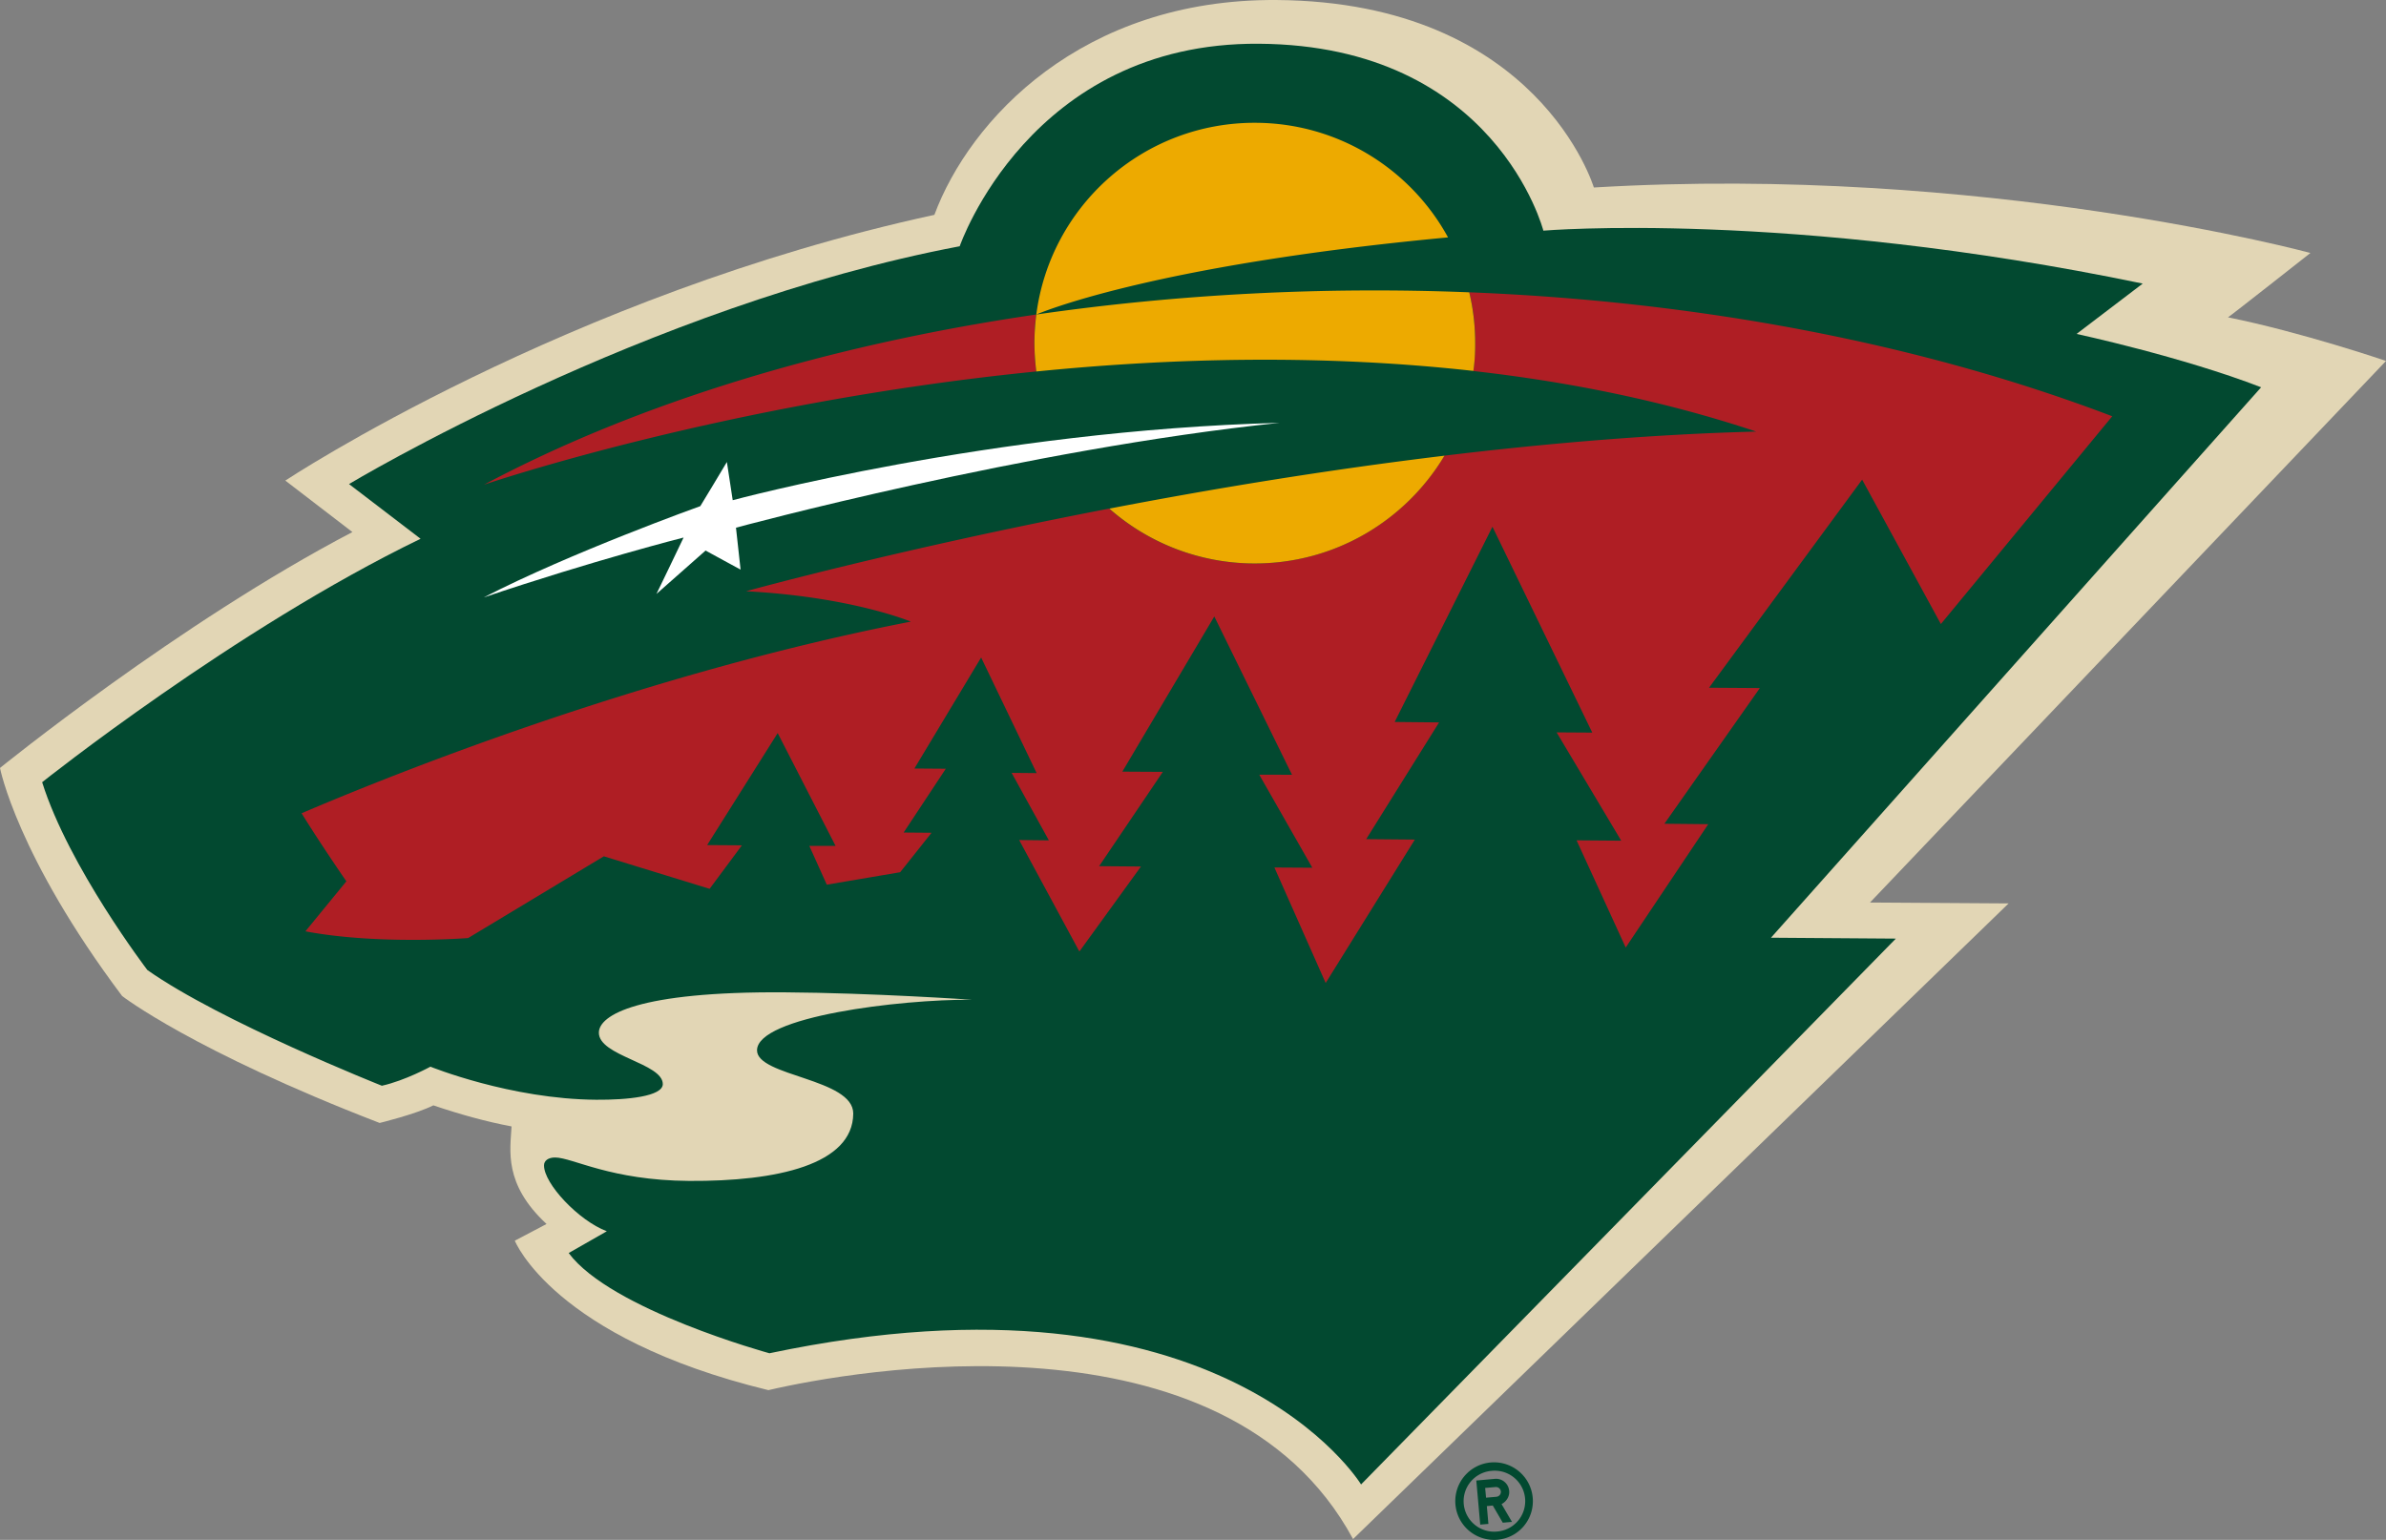
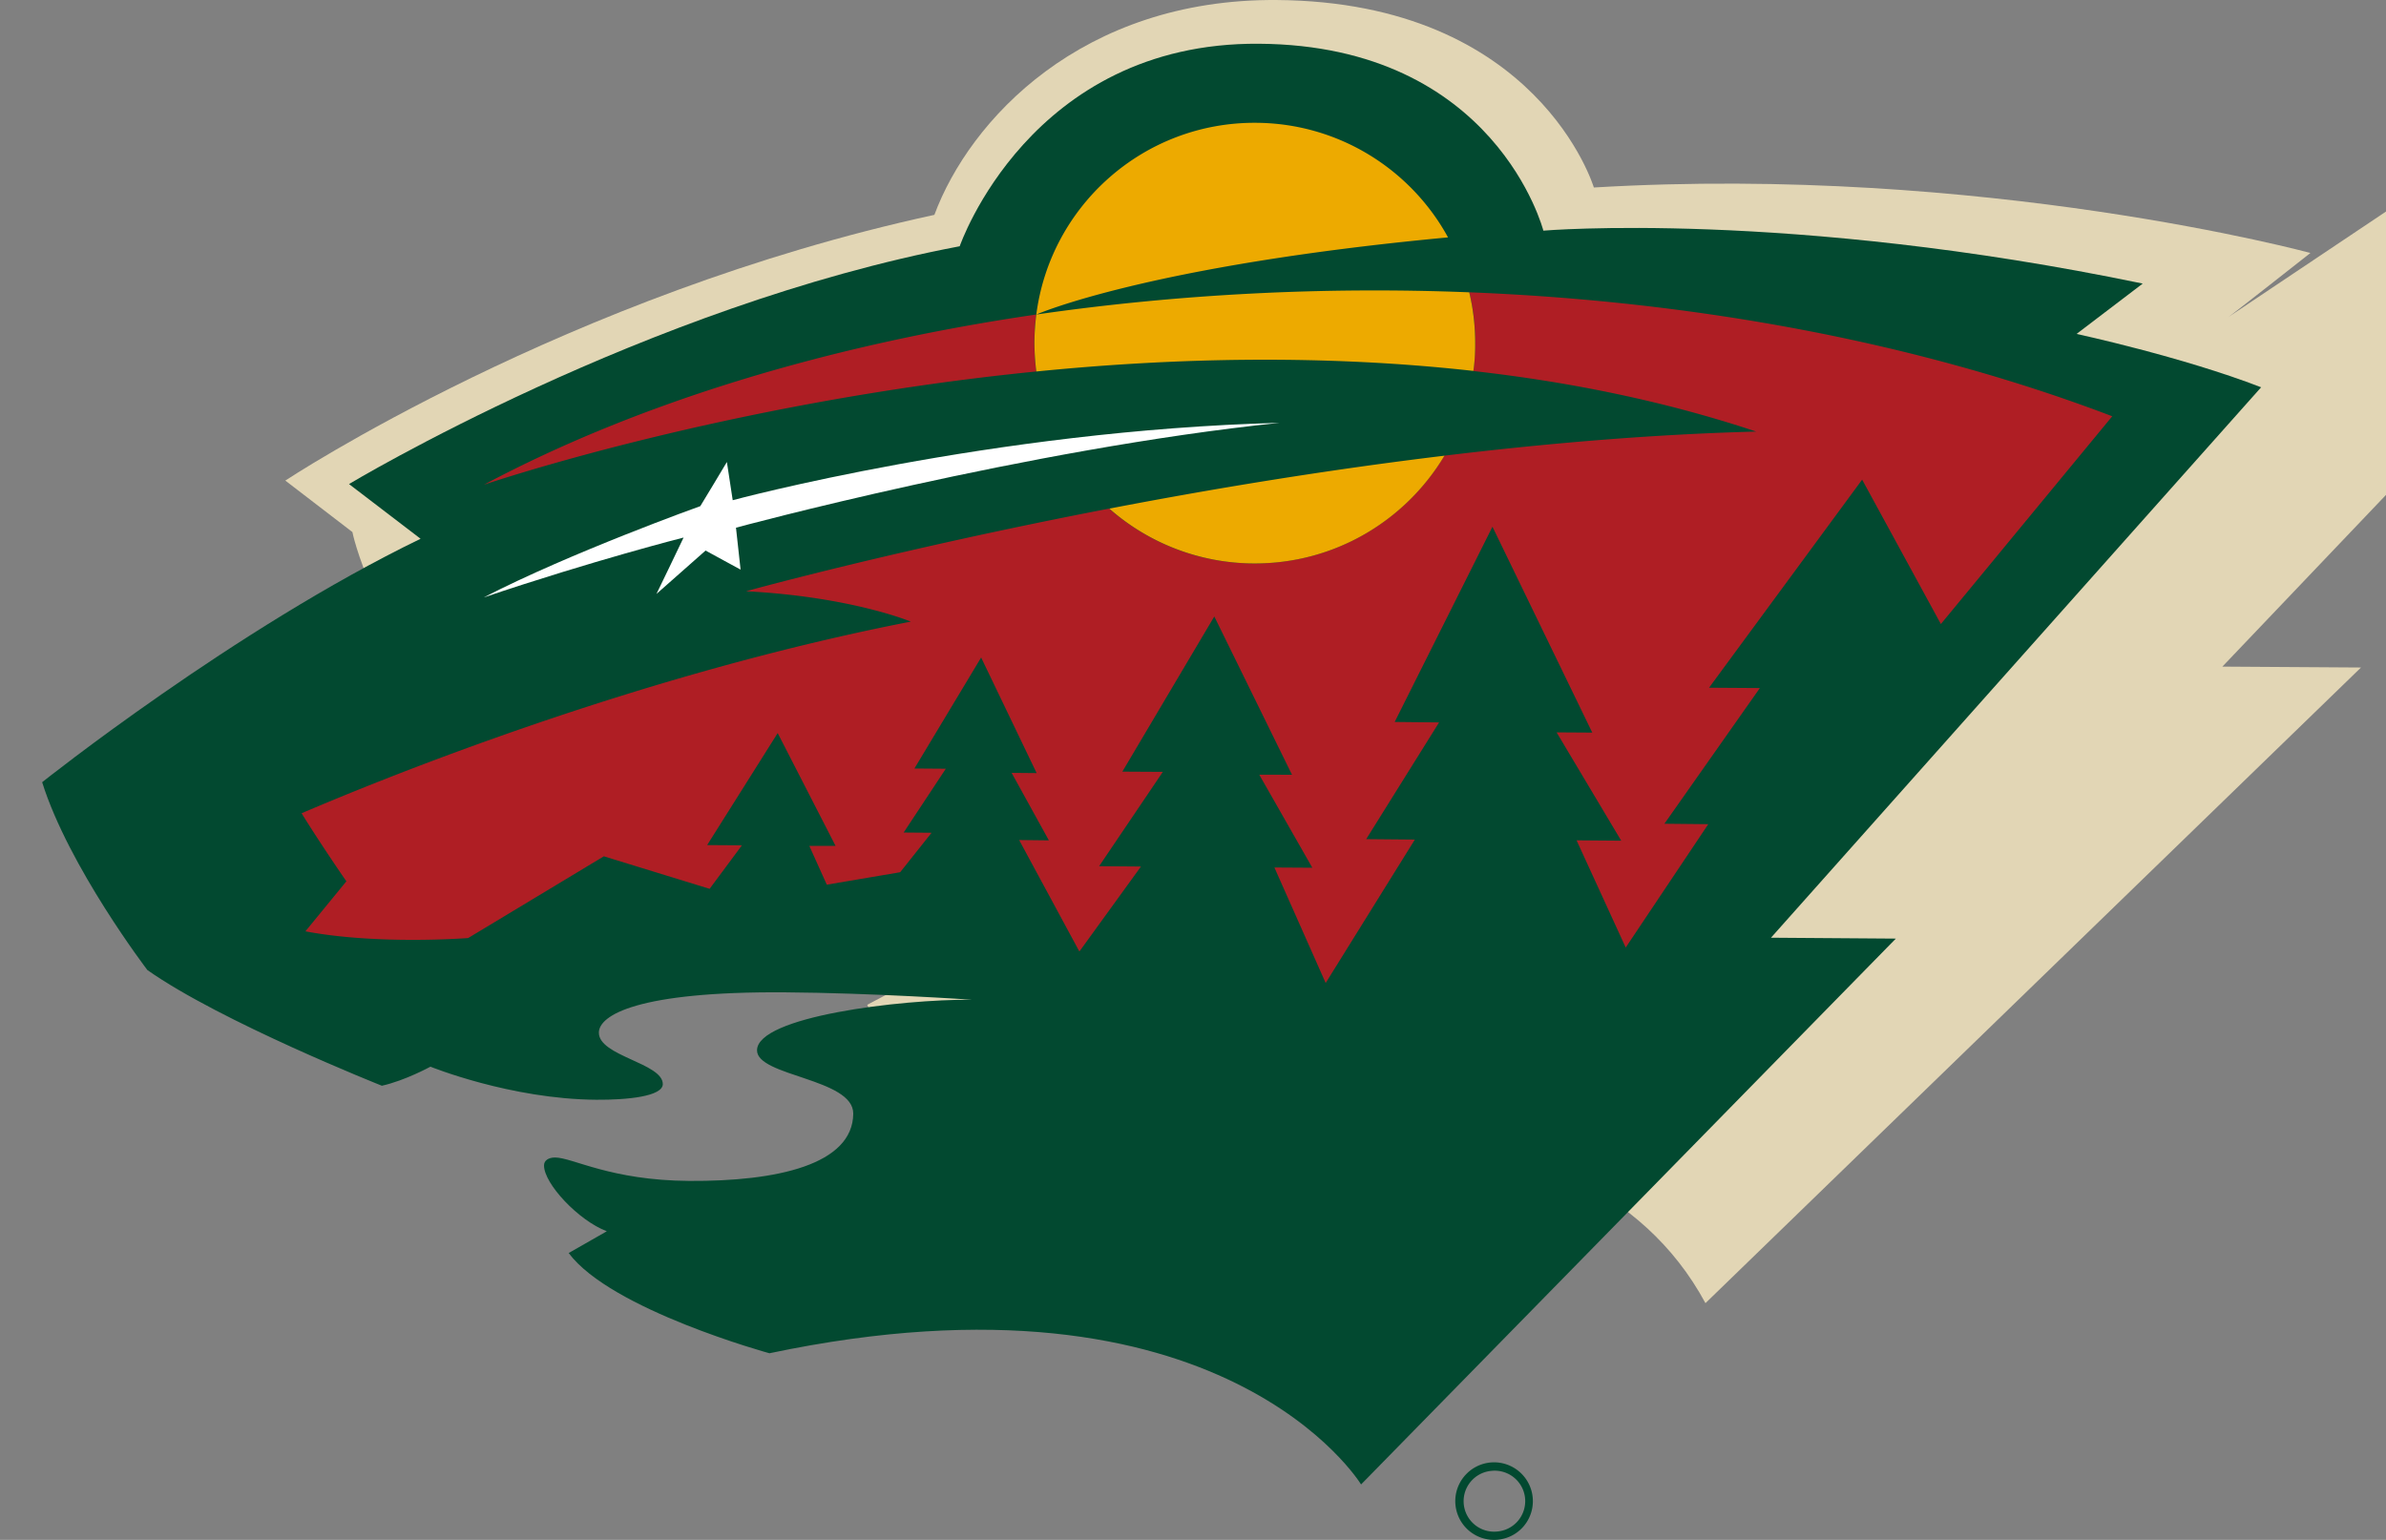
<svg xmlns="http://www.w3.org/2000/svg" viewBox="0 0 252.07 162.724">
  <rect x="0" y="0" width="252.07" height="162.724" fill="#808080" stroke="none" />
  <title>Minnesota Wild dark logo</title>
  <g fill="#024930">
    <path d="M157.48 154.544a4.102 4.102 0 0 0-3.72 4.443 4.094 4.094 0 0 0 4.444 3.72 4.085 4.085 0 0 0 3.72-4.443 4.101 4.101 0 0 0-4.443-3.72zm.64 7.3a3.218 3.218 0 0 1-3.483-2.928 3.215 3.215 0 0 1 2.915-3.484 3.219 3.219 0 1 1 .569 6.411z" />
-     <path d="M159.436 157.53a1.39 1.39 0 0 0-1.505-1.256l-1.966.178.415 4.657.864-.072-.166-1.884.628-.06 1.055 1.814.973-.083-1.102-1.884c.51-.26.866-.806.806-1.41zm-1.34.64l-1.1.095-.096-1.03 1.102-.096a.521.521 0 0 1 .557.46.521.521 0 0 1-.463.57z" />
  </g>
-   <path d="M235.375 33.533c.095-.012 8.71-6.8 8.71-6.8s-34.516-9.373-75.702-6.92c0 0-5.853-19.61-33.52-19.812-20.593-.14-32.43 12.69-36.15 22.703-38.887 8.424-68.57 28.08-68.57 28.08l7.087 5.44C18.9 65.81 0 81.153 0 81.153s1.777 9.278 12.903 24.1c0 0 7.465 5.794 27.205 13.413 0 0 3.803-.924 5.676-1.86 2.713.924 5.51 1.706 8.26 2.228-.13 2.488-.878 6.067 3.696 10.308l-3.353 1.765s4.052 10.26 26.79 15.794c8.71-2.037 48.295-9.24 61.767 15.736l69.256-67.17-14.645-.095 54.516-57.228c0-.012-8.97-3.057-16.695-4.61z" fill="#E2D6B5" />
+   <path d="M235.375 33.533c.095-.012 8.71-6.8 8.71-6.8s-34.516-9.373-75.702-6.92c0 0-5.853-19.61-33.52-19.812-20.593-.14-32.43 12.69-36.15 22.703-38.887 8.424-68.57 28.08-68.57 28.08l7.087 5.44s1.777 9.278 12.903 24.1c0 0 7.465 5.794 27.205 13.413 0 0 3.803-.924 5.676-1.86 2.713.924 5.51 1.706 8.26 2.228-.13 2.488-.878 6.067 3.696 10.308l-3.353 1.765s4.052 10.26 26.79 15.794c8.71-2.037 48.295-9.24 61.767 15.736l69.256-67.17-14.645-.095 54.516-57.228c0-.012-8.97-3.057-16.695-4.61z" fill="#E2D6B5" />
  <path d="M238.882 40.927c-8.353-3.235-19.503-5.64-19.503-5.64l6.99-5.32c-37.537-7.796-63.32-5.593-63.32-5.593s-5.012-19.586-30.048-19.752c-24.207-.178-31.612 21.4-31.612 21.4-33.2 6.29-64.516 25.13-64.516 25.13l7.56 5.782c-19.61 9.49-39.98 25.724-39.98 25.724 2.81 8.958 11.115 19.847 11.115 19.847 7.736 5.462 24.775 12.228 24.775 12.228 2.453-.545 5.13-2.014 5.13-2.014s8.46 3.435 17.524 3.494c3.305.024 7.002-.355 7.025-1.647.012-2.228-6.777-2.962-6.754-5.45.013-1.837 4.1-4.36 19.61-4.254 9.28.06 19.788.782 19.788.782-7.63-.047-22.667 1.79-22.69 5.344-.012 2.76 10.19 2.973 10.166 6.694-.047 5.38-8.033 7.168-17.335 7.11-8.33-.06-12.276-2.454-14.16-2.477-.735 0-1.173.344-1.173.83-.024 1.93 3.66 5.852 6.635 6.966l-4.03 2.3c4.456 6.006 21.21 10.592 21.21 10.592 47.94-10.107 62.502 13.863 62.502 13.863l56.495-57.68-13.19-.095 51.782-58.166z" fill="#024930" />
  <path d="M155.218 30.89c.438 1.778.652 3.627.628 5.534a23.75 23.75 0 0 1-.19 2.784c10.095 1.137 20.19 3.164 29.882 6.398-10.96.284-22.145 1.244-32.95 2.547-4.112 6.872-11.625 11.446-20.203 11.387-5.83-.036-11.138-2.228-15.214-5.794-22.512 4.337-38.353 8.733-38.353 8.733 11.126.58 17.406 3.21 17.406 3.21-28.804 5.605-55.64 16.518-64.362 20.25 2.05 3.318 4.73 7.192 4.73 7.192l-4.326 5.285c7.666 1.457 17.192.71 17.192.71l14.337-8.637 11.173 3.436 3.412-4.597-3.673-.025 7.453-11.837 6.114 11.92H85.5l1.848 4.1 7.75-1.315 3.317-4.17-2.95-.025 4.455-6.742-3.318-.024 7.05-11.73 5.865 12.216-2.642-.024 3.934 7.133-3.14-.036 6.362 11.78 6.505-8.982-4.42-.036 6.73-9.965-4.277-.024 9.716-16.4 8.21 16.73-3.46-.01 5.605 9.833-4.004-.024 5.415 12.204 9.42-15.155-5.14-.046 7.7-12.335-4.69-.048 10.33-20.63 10.546 21.755-3.768-.024 6.825 11.446-4.716-.037 5.19 11.327 8.72-13.034-4.632-.047 10.083-14.338-5.367-.036 16.174-21.99 8.318 15.26 18.105-21.956c-20.63-7.862-44.172-12.163-67.93-13.1zm-45.95 5.202a25.9 25.9 0 0 1 .202-2.856c-21.66 3.164-41.885 9.22-58.343 17.987 0 0 25.344-8.673 58.343-11.967-.13-1.03-.2-2.085-.2-3.164z" fill="#AF1E24" />
  <path d="M155.218 30.89c-15.415-.615-30.913.202-45.736 2.347-.118.936-.19 1.896-.2 2.856 0 1.078.07 2.133.2 3.164 14.42-1.446 30.31-1.837 46.174-.06.13-.91.19-1.824.19-2.783.012-1.898-.2-3.758-.628-5.523zm-22.82 28.65c8.578.06 16.09-4.513 20.202-11.386-12.654 1.528-24.776 3.543-35.404 5.593a23.225 23.225 0 0 0 15.202 5.794zm.32-46.564c-11.897-.083-21.755 8.768-23.236 20.26 0 0 11.718-5.177 43.497-8.15-3.91-7.158-11.518-12.05-20.263-12.11z" fill="#EDAA00" />
  <path d="M135.182 44.683c-30.392.782-57.774 8.176-57.774 8.176-.2-1.364-.415-2.68-.616-4.04-.948 1.575-1.848 3.103-2.808 4.667-.012 0-13.78 4.94-22.88 9.645 11.66-3.934 21.114-6.327 21.114-6.327-.96 2.026-1.896 3.946-2.867 5.96 1.766-1.552 3.437-3.033 5.19-4.585 1.257.675 2.454 1.35 3.698 2.014-.166-1.48-.32-2.915-.486-4.43 0-.003 30.71-8.32 57.43-11.08z" fill="#FFF" />
</svg>